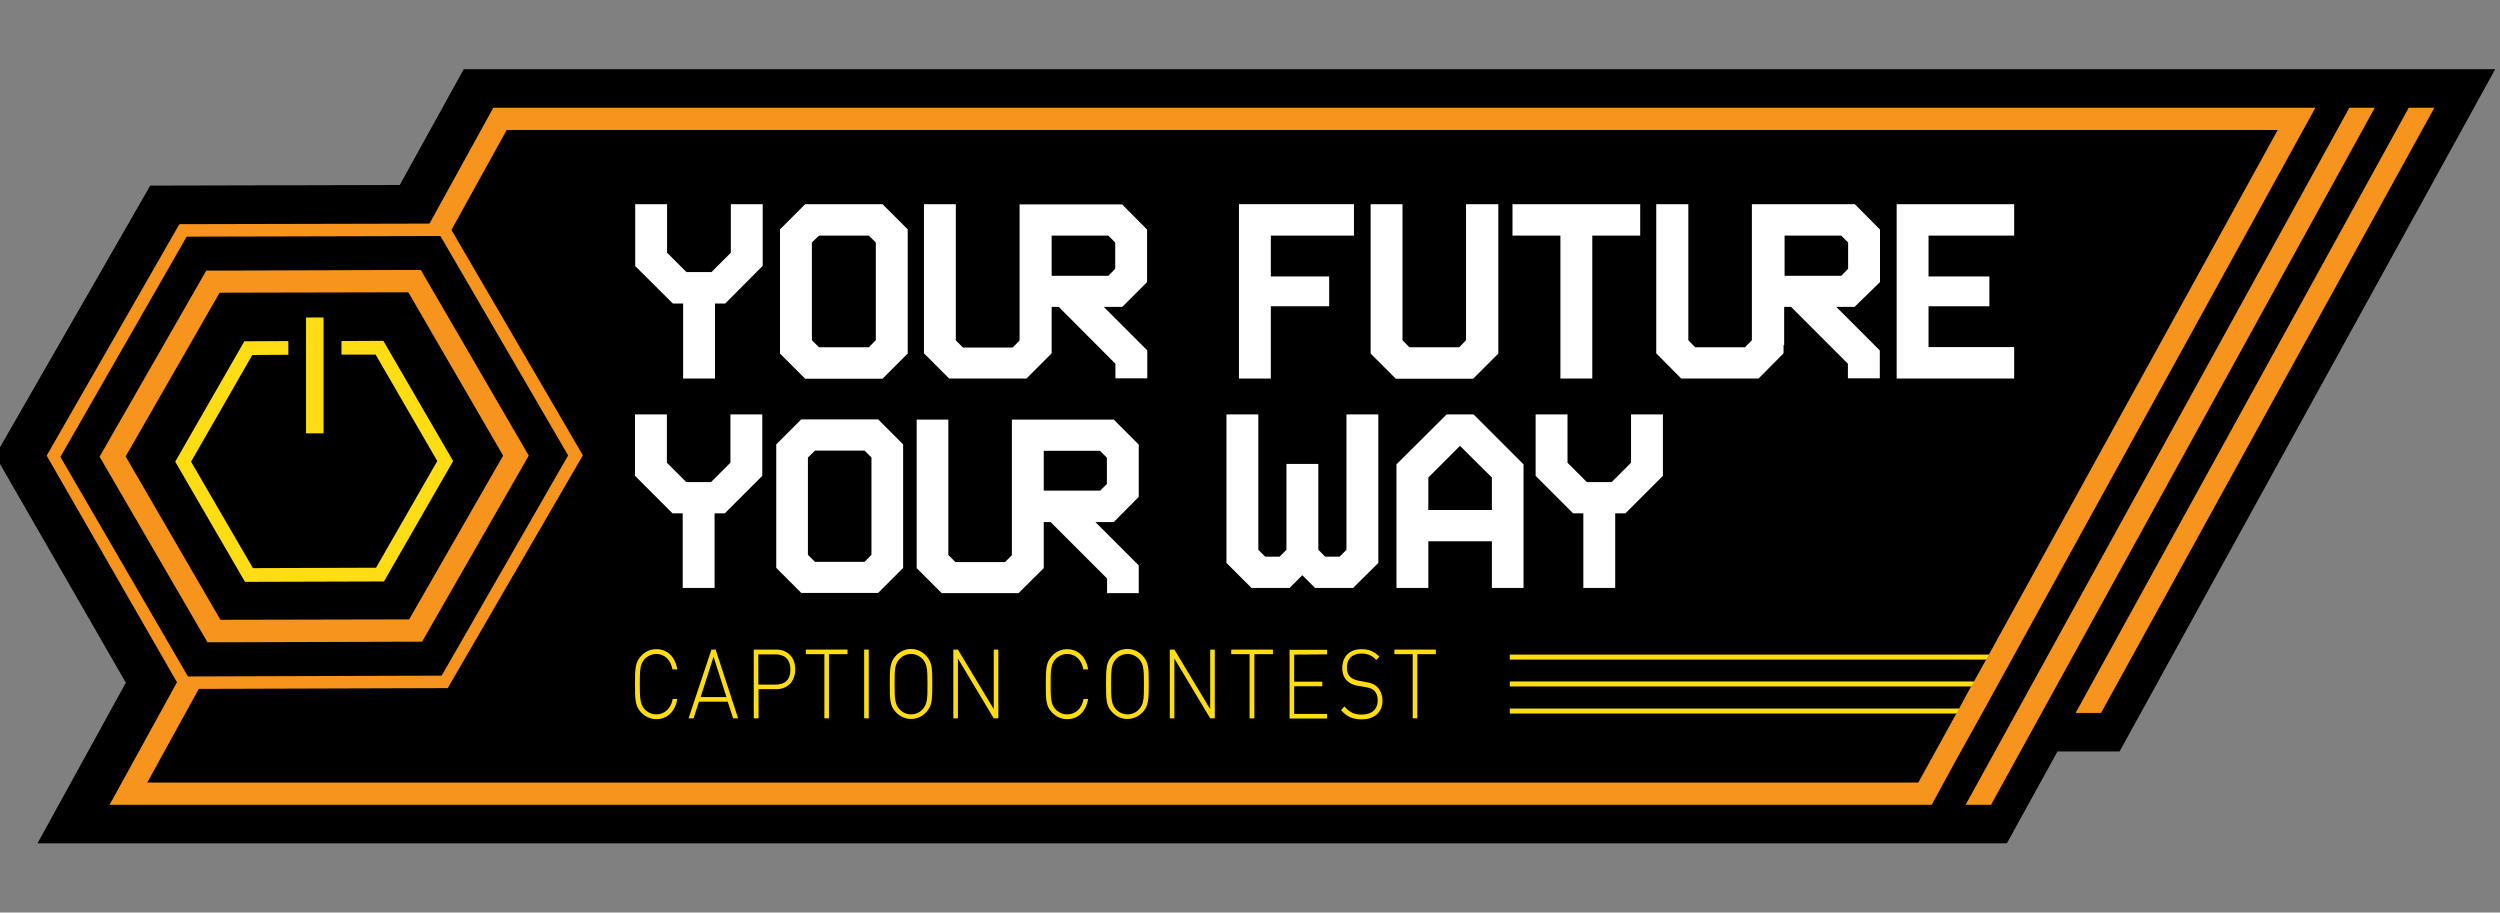
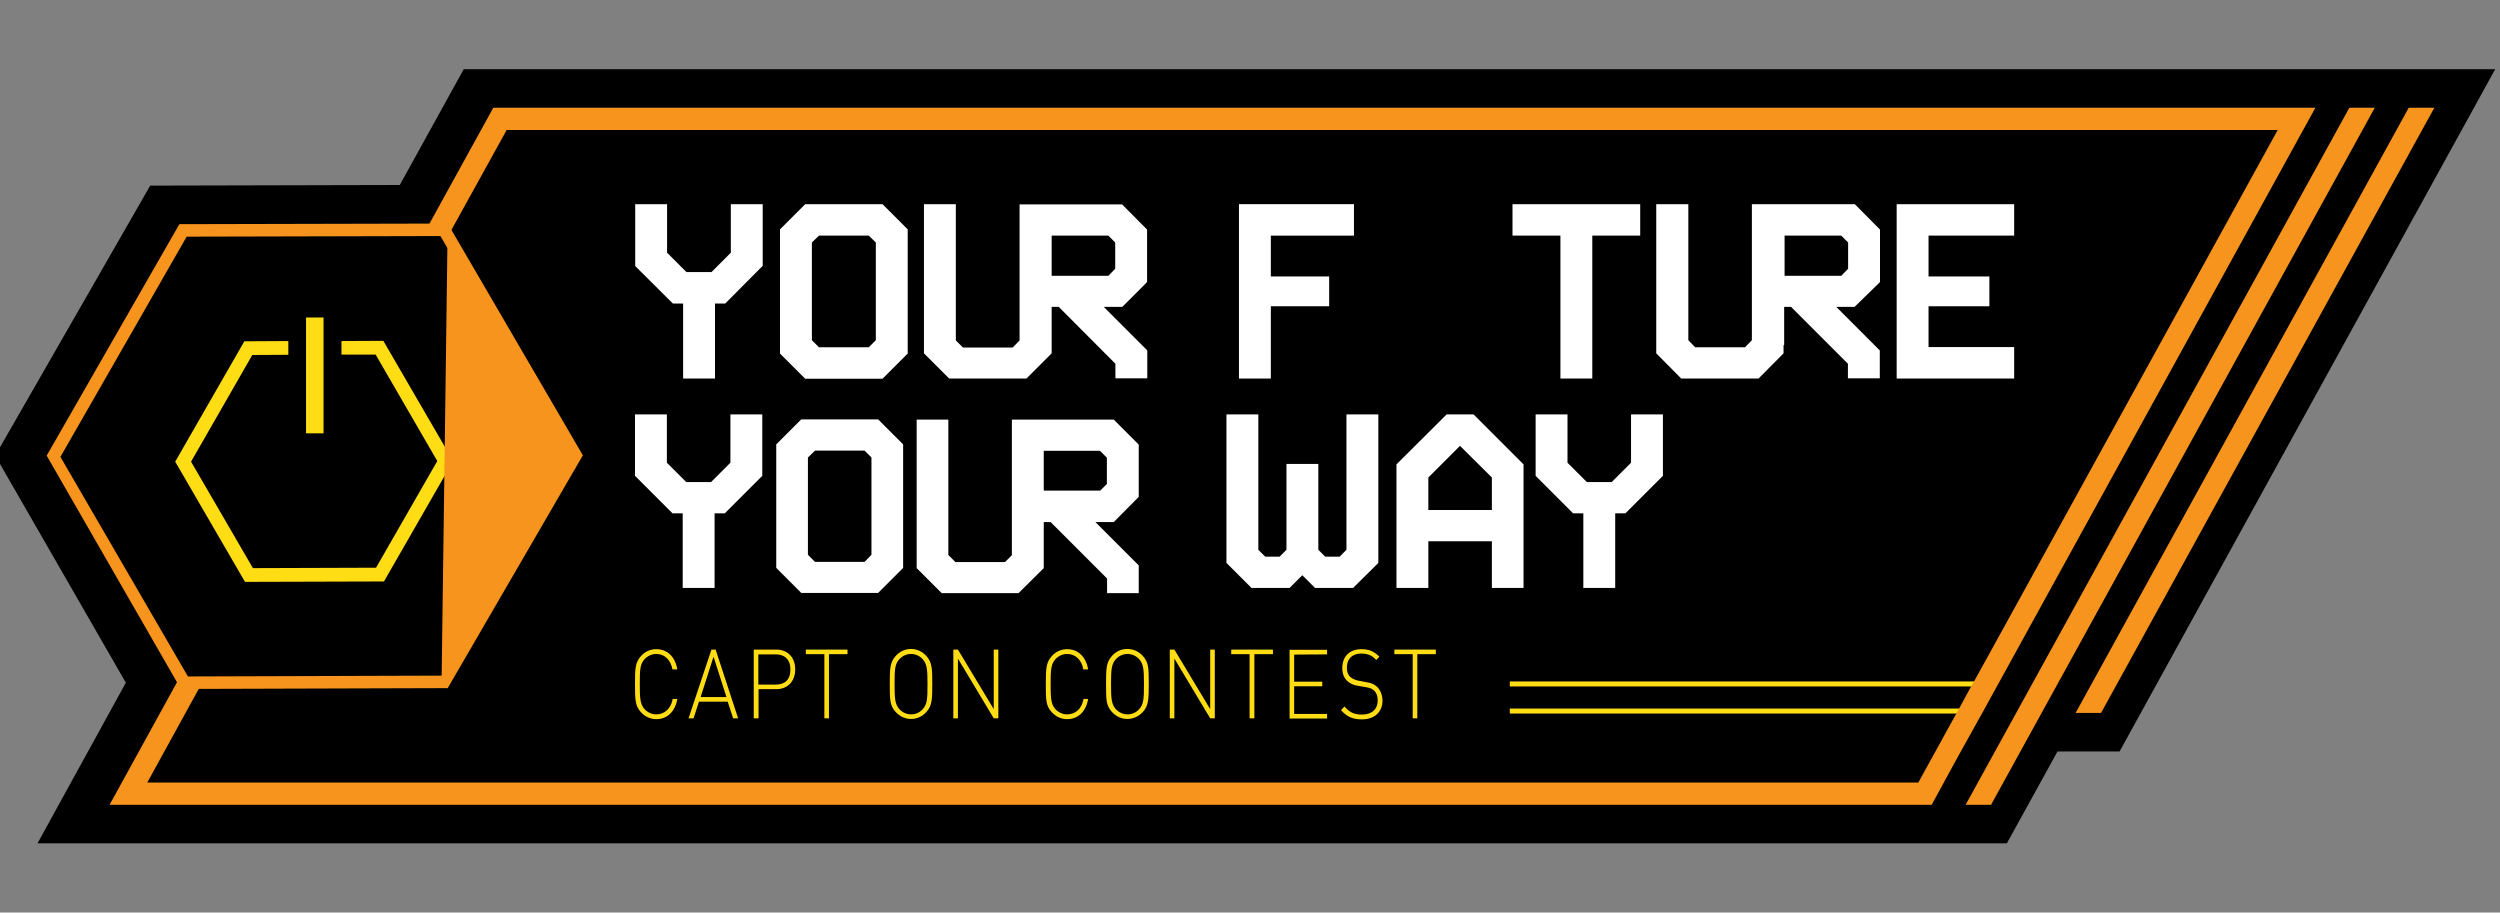
<svg xmlns="http://www.w3.org/2000/svg" version="1.1" id="Layer_1" x="0px" y="0px" viewBox="0 0 1200 438" style="enable-background:new 0 0 1200 438;" xml:space="preserve">
  <rect x="0" y="0" width="1200" height="438" fill="#808080" stroke="none" />
  <style type="text/css">
	.st0{fill:#FFFFFF;}
	.st1{fill:#F7941D;}
	.st2{fill:#FFDD15;}
</style>
  <g>
    <polygon points="222.6,33.2 191.9,88.8 72.1,89.1 -2.3,218.7 60.4,327.7 18,404.8 963.3,404.8 987.6,360.7 1017.4,360.7    1197.7,33.2  " />
    <g>
      <polygon class="st0" points="184,278.5 118,278.7 121,273.2 121.1,273.3 180.9,273.2 210.6,221.3 180.7,169.7 177.9,169.7     178.1,169.6 181,164.2 183.7,164.2 216.8,221.3   " />
-       <path class="st1" d="M204.1,133.2l-2.1-3.6h-8.2l-94.8,0.3l-51.2,89.3l49.7,85.5l2.1,3.6h8.2l94.8-0.3l51.2-89.3L204.1,133.2    L204.1,133.2z M196.4,297.3l-90.6,0.2l-45.5-78.4l45.1-78.6l90.6-0.2l45.5,78.4L196.4,297.3L196.4,297.3z" />
      <g>
        <polygon class="st2" points="184,163.6 163.9,163.7 163.9,170.2 178.1,170.2 180.3,170.2 209.9,221.3 180.5,272.5 121.4,272.7      91.7,221.6 121.1,170.4 138.4,170.3 138.4,163.7 120.8,163.8 117.3,163.8 84.1,221.6 117.6,279.3 184.3,279.1 217.5,221.3    " />
        <rect x="146.9" y="152.4" class="st2" width="8.4" height="55.6" />
      </g>
      <g>
        <path class="st0" d="M350.8,98v23.3l-9.3,9.3h-12l-9.3-9.3V98h-15.3v29.7l18.1,18h4.9v36h15.3v-36h4.9l18-18.1V98     C366.1,98,350.8,98,350.8,98z" />
        <path class="st0" d="M423.6,98h-37.1l-12.1,12.1v59.6l12.1,12.1h37.1l12.1-12.1v-59.6C435.7,110.1,423.6,98,423.6,98z      M420.4,163.3l-3.4,3.4h-23.9l-3.4-3.4v-46.9l3.4-3.3H417l3.4,3.3V163.3z" />
        <path class="st0" d="M550.6,135.4v-25.2l-12-12.1h-49.2v65.3l-3.3,3.4h-23.9l-3.4-3.4V98h-15.3v71.6l12.1,12.1h37.1l12.1-12.1     v-22.3h3.4l27.2,27.3v7h15.3v-13.4l-20.9-20.9h8.9L550.6,135.4z M535.3,129l-3.3,3.4h-27.2v-19.3H532l3.3,3.3V129L535.3,129z" />
        <path class="st0" d="M649.9,113.1V98h-55.2v83.7H610v-34.7h28v-14.3h-28v-19.6L649.9,113.1L649.9,113.1z" />
-         <path class="st0" d="M703.7,98v65.3l-3.3,3.4h-23.9l-3.3-3.4V98h-15.3v71.7l12.1,12.1h37.1l12.1-12.1V98H703.7L703.7,98z" />
        <path class="st0" d="M726,98v15.1h23v68.6h15.3v-68.6h23V98L726,98L726,98z" />
        <path class="st0" d="M902.4,135.4v-25.2L890.3,98h-49.4v65.3l-3.3,3.4h-23.9l-3.3-3.4V98H795v71.6l12,12.1h37.1l12-12.1v-3.8     l0.3-0.3v-18.2h3.3l27.3,27.3v7h15.3v-13.4l-20.9-20.9h8.8L902.4,135.4L902.4,135.4z M887.1,129l-3.3,3.4h-27.2v-19.3h27.2     l3.3,3.3V129L887.1,129z" />
        <path class="st0" d="M966.8,113.1V98h-56.4v83.7h56.4v-15.1h-41.1v-19.6h29.2v-14.3h-29.2v-19.6L966.8,113.1L966.8,113.1z" />
      </g>
      <g>
        <path class="st0" d="M350.6,198.9v23.2l-9.3,9.3h-11.9l-9.3-9.3v-23.2h-15.3v29.5l18,18h4.9v35.8H343v-35.8h4.9l18-18v-29.5     L350.6,198.9L350.6,198.9z" />
        <path class="st0" d="M421.5,201.3h-36.9l-12,12v59.3l12,12h36.9l12-12v-59.3L421.5,201.3z M418.3,266.3l-3.3,3.4h-23.8l-3.4-3.4     v-46.7l3.4-3.3H415l3.3,3.3V266.3z" />
        <path class="st0" d="M546.6,238.5v-25.1l-12-12h-48.9v65.1l-3.3,3.3h-23.8l-3.4-3.4v-65h-15.2v71.3l12,12h36.9l12.1-12v-22.1h3.3     l27.1,27.1v7h15.2v-13.3l-20.8-20.8h8.8L546.6,238.5L546.6,238.5z M531.4,232.2l-3.3,3.3h-27.1v-19.1H528l3.3,3.3V232.2     L531.4,232.2z" />
        <path class="st0" d="M646.3,198.9v65l-3.3,3.3h-6.9l-3.3-3.3v-41.2h-15.3v41.2l-3.3,3.3h-6.9l-3.3-3.3v-65h-15.3v71.3l12,12h18.3     l6.1-6.1l6.1,6.1h18.3l12.1-12v-71.3L646.3,198.9L646.3,198.9z" />
        <path class="st0" d="M707.3,198.9h-12.9l-24.1,24v59.3h15.3v-22.4h30.5v22.4h15.2v-59.3L707.3,198.9z M716.1,244.8h-30.5v-15.6     l15.2-15.2l15.3,15.2V244.8z" />
        <path class="st0" d="M782.9,198.9v23.2l-9.3,9.3h-11.9l-9.3-9.3v-23.2h-15.3v29.5l18,18h4.9v35.8h15.3v-35.8h4.9l18-18v-29.5     L782.9,198.9L782.9,198.9z" />
      </g>
      <g>
        <path class="st2" d="M315,342.9c-2.1,0-4.1-0.9-5.6-2.5c-2.1-2.4-2.3-5-2.3-12s0.1-9.6,2.3-12c1.5-1.6,3.5-2.5,5.6-2.5     c4,0,6.9,2.8,7.8,7.4h2.3c-1-6-4.7-9.7-10.1-9.7c-2.9,0-5.5,1.2-7.4,3.4c-2.7,3-2.8,6-2.8,13.4s0.1,10.4,2.8,13.4     c2,2.2,4.6,3.4,7.4,3.4c5.3,0,9.1-3.7,10.1-9.7h-2.2C322.1,340.1,319,342.9,315,342.9L315,342.9z" />
        <path class="st2" d="M343.5,311.8h-2l-11,33h2.4l2.6-8h13.8l2.6,8h2.4L343.5,311.8L343.5,311.8z M336.3,334.6l6.2-19.4l6.2,19.4     H336.3L336.3,334.6z" />
        <path class="st2" d="M372.7,311.8h-10.9v33h2.3v-14h8.6c5.1,0,9-3.5,9-9.5S377.8,311.8,372.7,311.8L372.7,311.8z M372.4,328.6     H364v-14.5h8.4c4.1,0,7,2.3,7,7.3S376.6,328.6,372.4,328.6L372.4,328.6z" />
        <path class="st2" d="M386.8,311.8v2.2h8.9v30.8h2.2v-30.8h8.9v-2.2H386.8z" />
-         <path class="st2" d="M414.8,311.8v33h2.2v-33H414.8z" />
        <path class="st2" d="M444.7,314.9c-2-2.2-4.6-3.4-7.4-3.4s-5.5,1.2-7.4,3.4c-2.7,3-2.8,6-2.8,13.4s0,10.4,2.8,13.4     c2,2.2,4.6,3.4,7.4,3.4s5.5-1.2,7.4-3.4c2.7-3,2.8-6,2.8-13.4S447.4,318,444.7,314.9z M442.9,340.4c-1.5,1.7-3.5,2.5-5.6,2.5     s-4.1-0.9-5.6-2.5c-2.1-2.4-2.3-5-2.3-12s0.1-9.6,2.3-12c1.5-1.6,3.5-2.5,5.6-2.5s4.1,0.9,5.6,2.5c2.1,2.4,2.3,5,2.3,12     S445.1,338,442.9,340.4z" />
        <path class="st2" d="M477,311.8v28.6l-17.2-28.6h-2.2v33h2.2v-28.7l17.2,28.7h2.2v-33H477z" />
        <path class="st2" d="M512.2,342.9c-2.1,0-4.1-0.9-5.6-2.5c-2.1-2.4-2.3-5-2.3-12s0.2-9.6,2.3-12c1.5-1.6,3.5-2.5,5.6-2.5     c4,0,7,2.8,7.8,7.4h2.3c-1-6-4.8-9.7-10.1-9.7c-2.8,0-5.5,1.2-7.4,3.4c-2.7,3-2.8,6-2.8,13.4s0,10.4,2.8,13.4     c2,2.2,4.6,3.4,7.4,3.4c5.3,0,9.1-3.7,10.1-9.7h-2.2C519.3,340.1,516.3,342.9,512.2,342.9L512.2,342.9z" />
        <path class="st2" d="M548.6,314.9c-2-2.2-4.6-3.4-7.5-3.4s-5.5,1.2-7.4,3.4c-2.7,3-2.8,6-2.8,13.4s0,10.4,2.8,13.4     c2,2.2,4.6,3.4,7.4,3.4s5.5-1.2,7.5-3.4c2.7-3,2.8-6,2.8-13.4S551.4,318,548.6,314.9z M546.8,340.4c-1.5,1.7-3.5,2.5-5.6,2.5     s-4.1-0.9-5.6-2.5c-2.1-2.4-2.3-5-2.3-12s0.2-9.6,2.3-12c1.5-1.6,3.5-2.5,5.6-2.5s4.1,0.9,5.6,2.5c2.1,2.4,2.3,5,2.3,12     S549,338,546.8,340.4z" />
        <path class="st2" d="M580.9,311.8v28.6l-17.2-28.6h-2.2v33h2.2v-28.7l17.2,28.7h2.2v-33H580.9z" />
        <path class="st2" d="M591,311.8v2.2h8.8v30.8h2.3v-30.8h8.9v-2.2H591L591,311.8z" />
        <path class="st2" d="M637,314.1v-2.2h-18v33h18v-2.2h-15.8v-13.3h13.5v-2.2h-13.5v-13L637,314.1L637,314.1z" />
        <path class="st2" d="M660.9,329.6c-1.2-1.1-2.5-1.8-5.3-2.2l-3.2-0.6c-1.7-0.3-3.4-1-4.4-2c-1-1-1.5-2.4-1.5-4.3     c0-4.2,2.5-6.8,6.9-6.8c3.5,0,5.5,1.2,7.2,3.1l1.5-1.6c-2.5-2.5-4.9-3.6-8.6-3.6c-5.7,0-9.2,3.5-9.2,9.1c0,2.6,0.8,4.6,2.3,6.1     c1.3,1.2,3.1,2.1,5.3,2.4l3.5,0.6c2.5,0.4,3.2,0.8,4.3,1.8c1.1,1.1,1.6,2.6,1.6,4.6c0,4.3-2.9,6.8-7.6,6.8     c-3.5,0-5.7-0.9-8.4-3.9l-1.6,1.8c2.7,3,5.5,4.4,9.9,4.4c6.2,0,10-3.5,10-9.1C663.5,333.3,662.5,331.1,660.9,329.6L660.9,329.6z" />
        <path class="st2" d="M669.3,311.8v2.2h8.8v30.8h2.2v-30.8h8.9v-2.2H669.3z" />
      </g>
      <polygon class="st1" points="1139.9,51.7 955.7,386.3 943.5,386.3 1127.7,51.7   " />
      <polygon class="st1" points="1168.5,51.7 1008.5,342.2 996.3,342.2 1156.2,51.7   " />
      <g>
        <rect x="724.7" y="327.1" class="st2" width="228.1" height="2.4" />
        <rect x="724.7" y="340.1" class="st2" width="221" height="2.4" />
-         <rect x="724.7" y="314.2" class="st2" width="235.3" height="2.4" />
      </g>
      <polygon class="st1" points="1111.4,51.7 951.5,342.2 939.2,364.3 927.2,386.3 52.6,386.3 85.6,326.3 87.5,329.5 90,329.5     96.1,329.4 70.7,375.6 920.8,375.6 939.2,342.2 939.2,342.2 940.2,340.4 946.3,329.2 947.3,327.5 953.5,316.3 954.5,314.5     1093.3,62.4 243.2,62.4 216,111.6 214.2,108.5 211.6,108.5 205.5,108.5 236.8,51.7   " />
-       <path class="st1" d="M214.9,107.3l-128.8,0.3L22.4,218.7l64.4,112l128.1-0.4l64.5-111.1l0.4-0.6L214.9,107.3L214.9,107.3z     M272.7,218.6L212,324.3l-121.8,0.4L29,219.3l60.6-105.7l121.8-0.3L272.7,218.6L272.7,218.6z" />
+       <path class="st1" d="M214.9,107.3l-128.8,0.3L22.4,218.7l64.4,112l128.1-0.4l64.5-111.1l0.4-0.6L214.9,107.3L214.9,107.3z     L212,324.3l-121.8,0.4L29,219.3l60.6-105.7l121.8-0.3L272.7,218.6L272.7,218.6z" />
    </g>
  </g>
</svg>